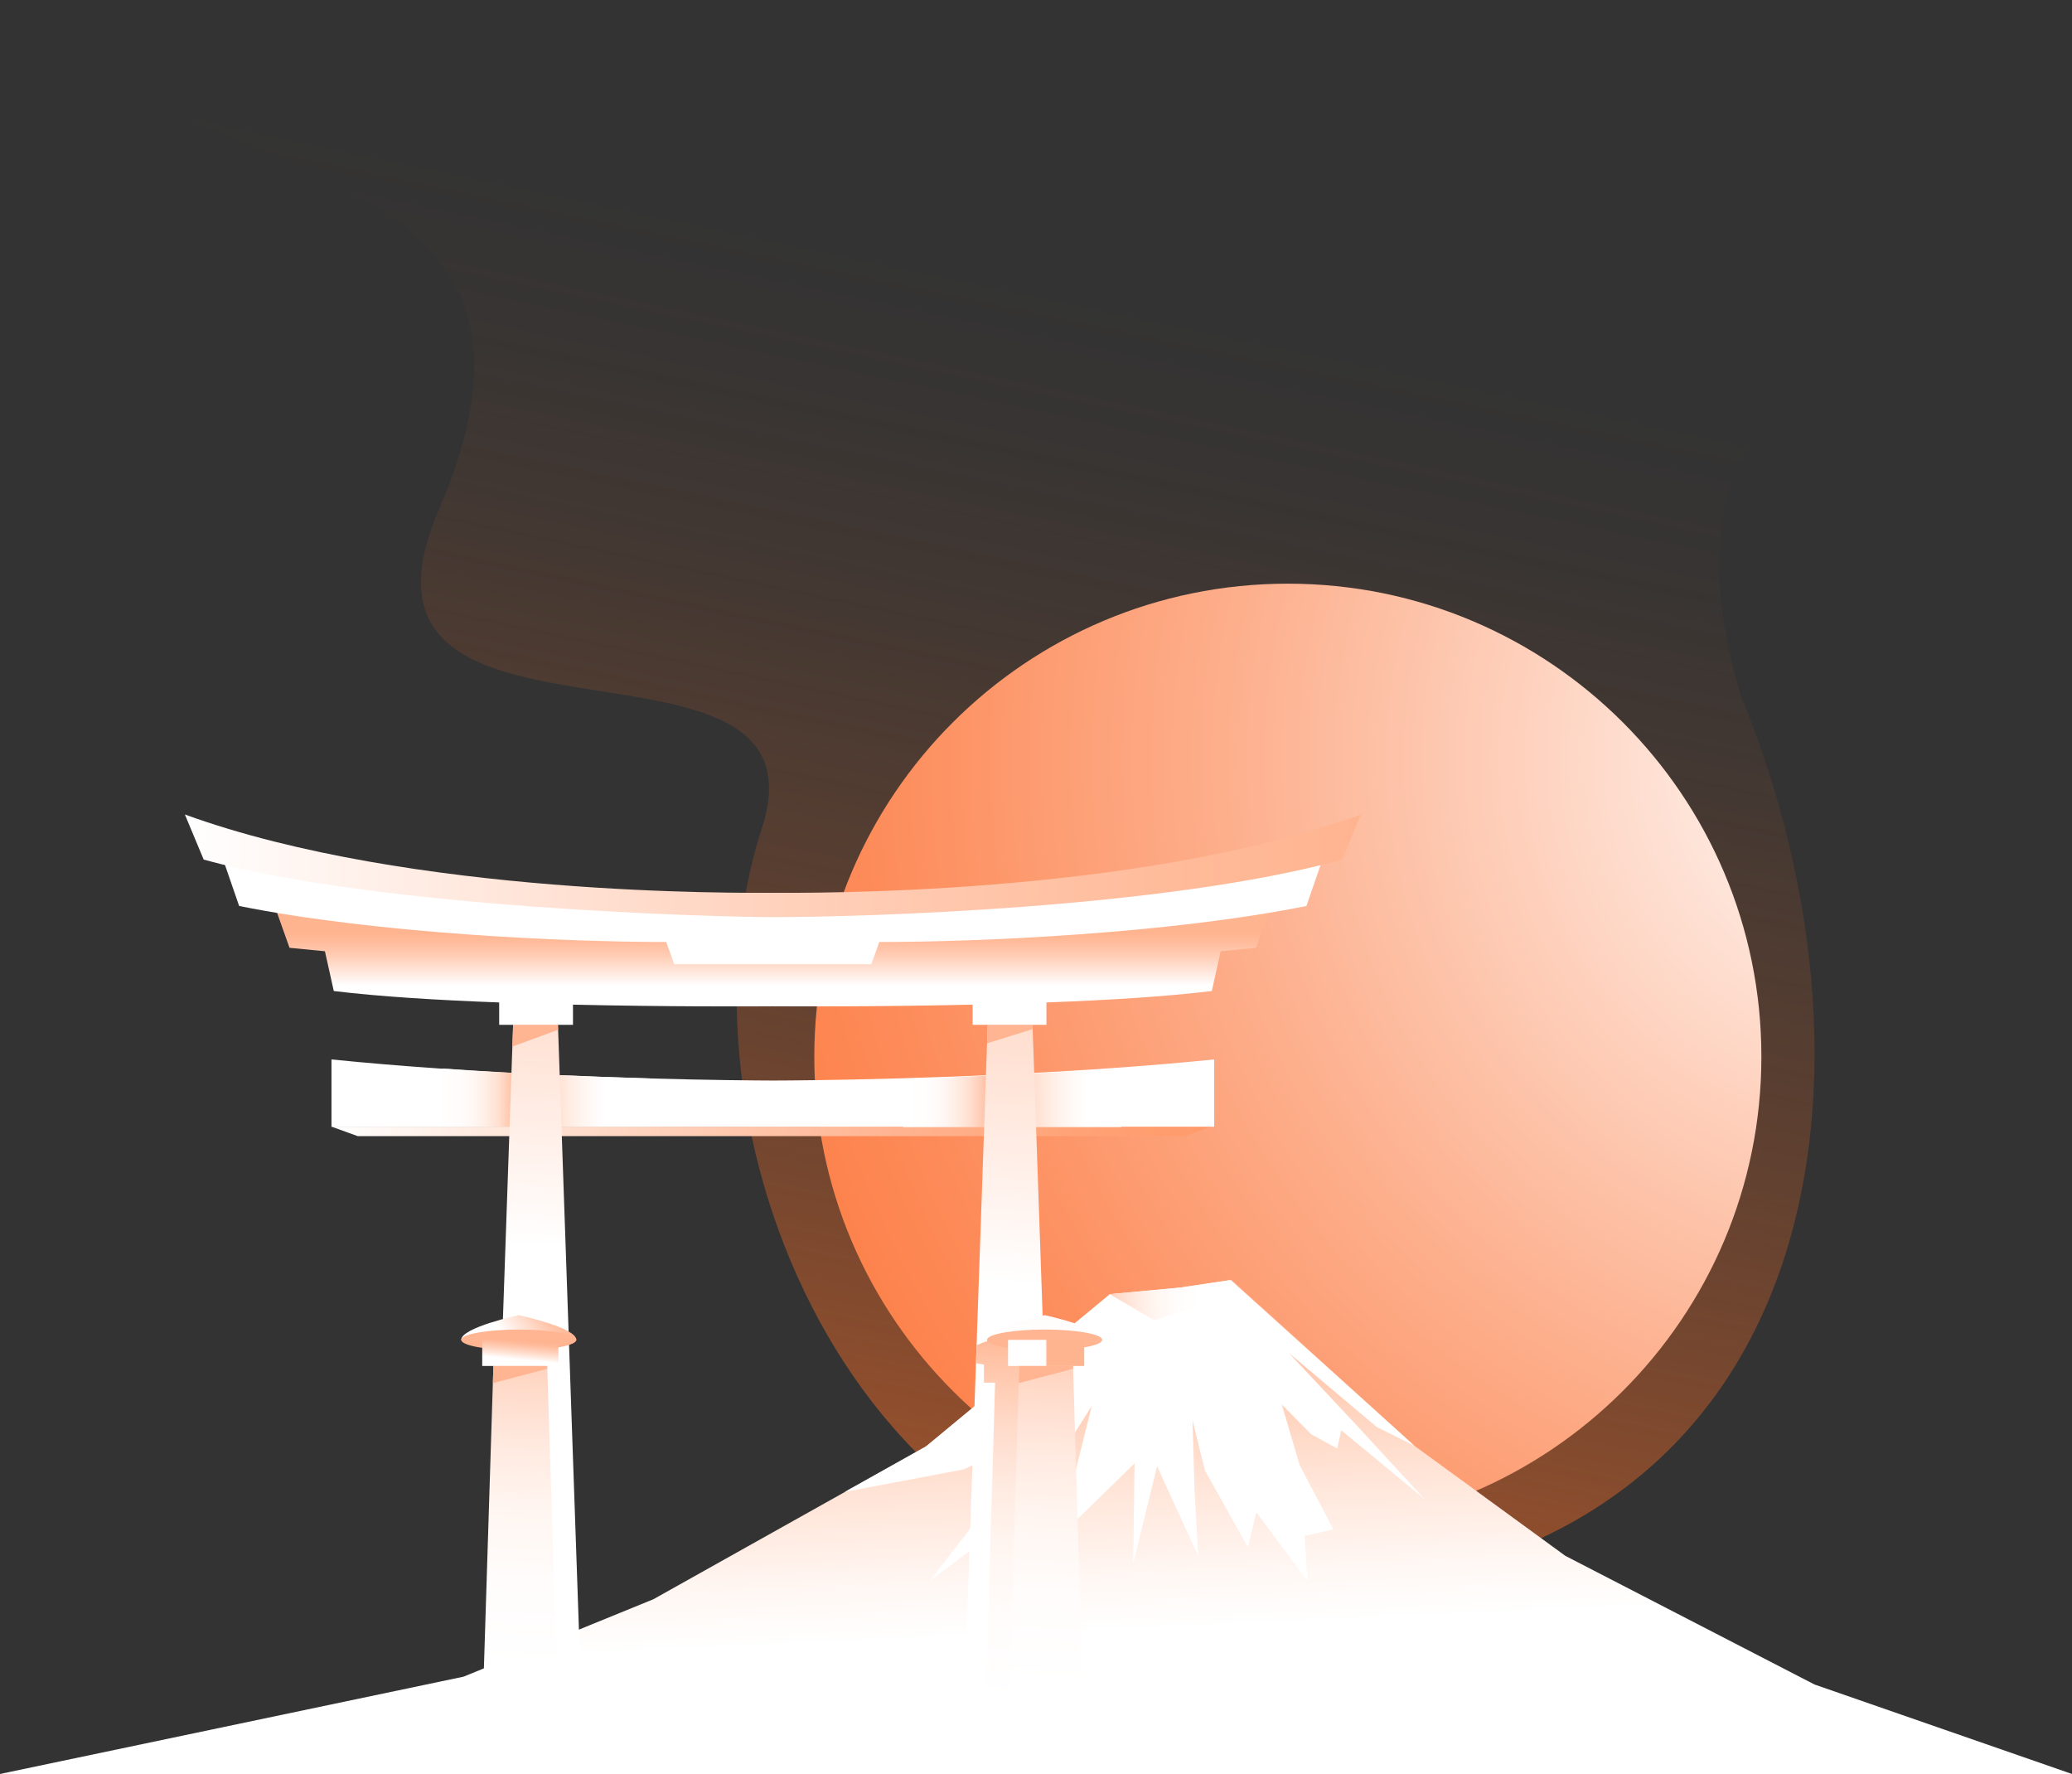
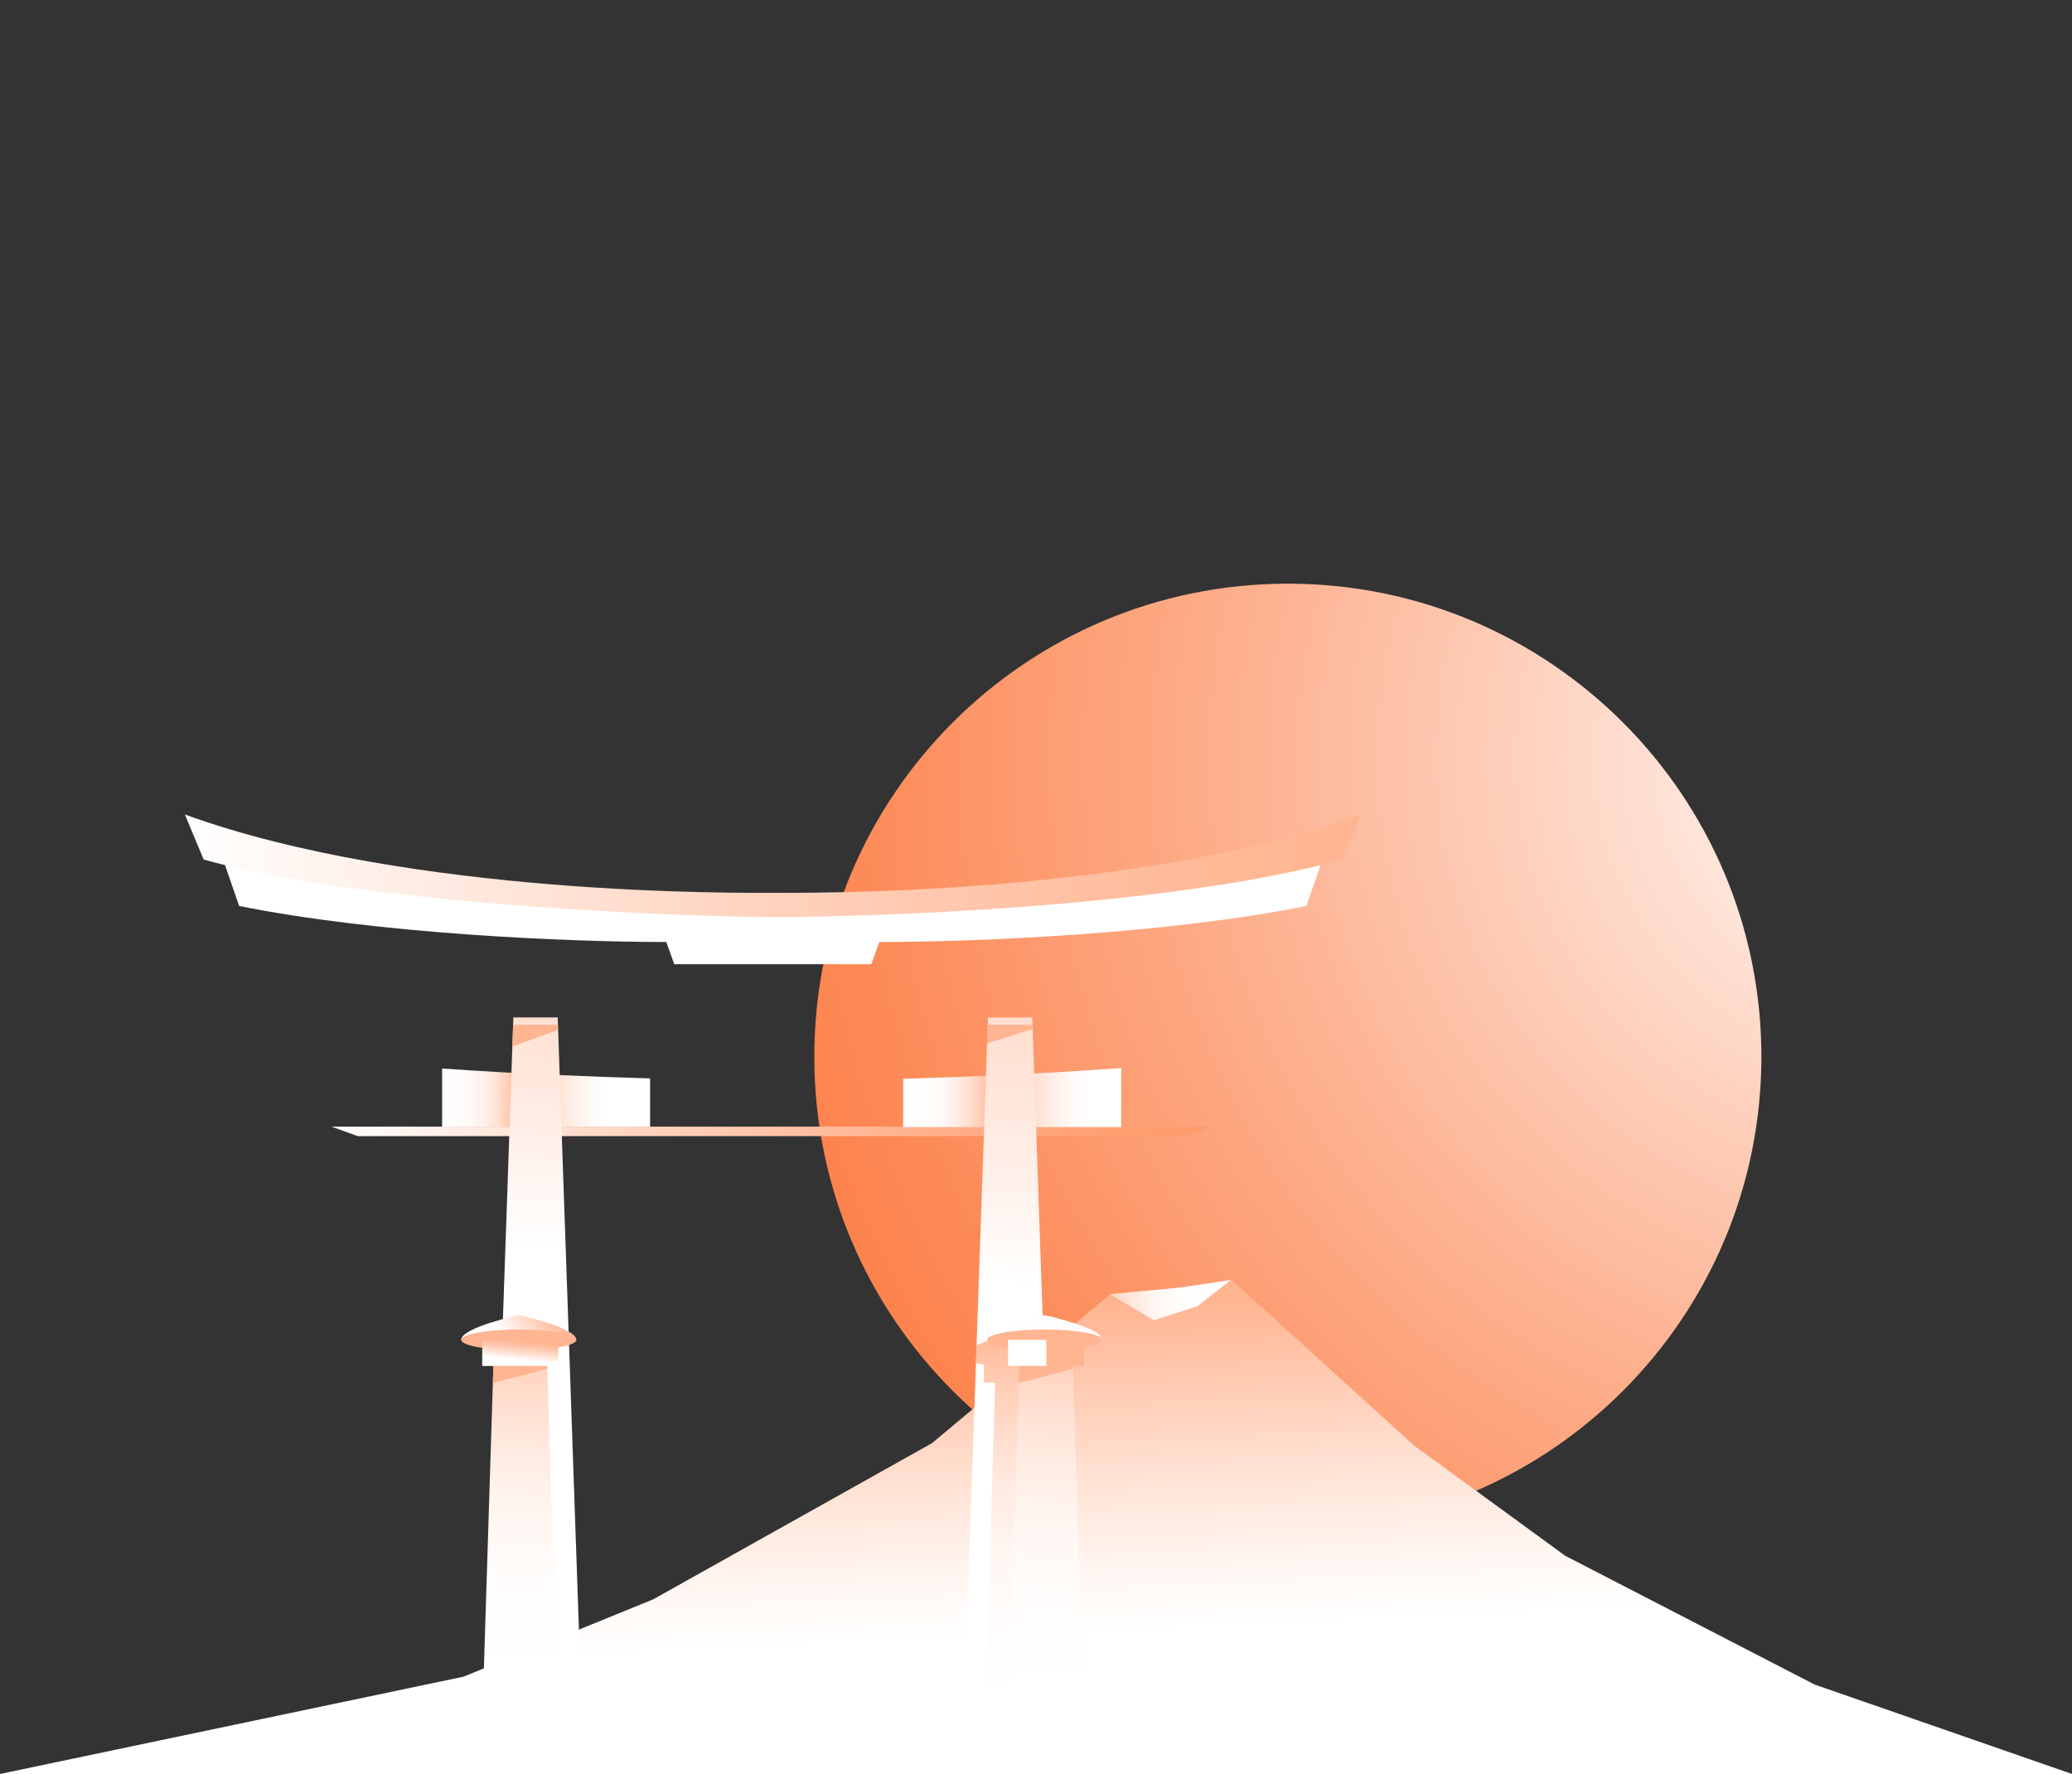
<svg xmlns="http://www.w3.org/2000/svg" width="743" height="636" fill="none" viewBox="0 0 743 636">
  <rect x="0" y="0" width="743" height="636" fill="#333333" stroke="none" />
  <g clip-path="url(#clip0_2260_122957)">
-     <path fill="url(#paint0_linear_2260_122957)" d="M448.509 571C304.24 571 238.767 402.546 273.165 297.057C299.608 215.957 114.403 282.339 157.5 182.384C224.768 26.356 -1 79.832 -1 -38H743C743 136.278 579.5 99 624.185 249.211C681 387 656.851 572 448.5 572L448.509 571Z" />
    <path fill="url(#paint1_radial_2260_122957)" d="M461.807 548.413C555.589 548.413 631.615 472.49 631.615 378.834C631.615 285.178 555.589 209.255 461.807 209.255C368.025 209.255 292 285.178 292 378.834C292 472.49 368.025 548.413 461.807 548.413Z" />
    <path fill="url(#paint2_linear_2260_122957)" d="M0 636L166.22 601.115L234.279 573.364L334.17 517.418L398.237 463.898L423.414 461.534L441.618 458.821L507.108 518.276L561.294 557.782L650.677 603.924L743 636H0Z" />
-     <path fill="#fff" d="M507.108 518.277L493.67 511.599L462.252 485.13L486.293 510.814L510.876 537.505L489.711 519.983L480.986 512.807L479.479 519.305L470.181 514.195L459.63 503.521L466.052 525.315L478.142 548.306L467.856 550.649L468.822 566.697L450.491 542.211L447.487 554.698L432.086 527.212L427.618 509.182L428.339 533.551L429.645 557.751L414.923 525.665L406.357 560.56L406.845 524.658L363.677 566.697L385.383 528.707L391.486 504.094L379.482 523.015L362.478 544.957L333.501 566.697L354.379 539.667L361.416 519.527L345.558 526.799L302.921 534.865L331.951 518.605L397.961 463.994L423.138 461.641L441.342 458.917L507.108 518.277Z" />
    <path fill="url(#paint3_linear_2260_122957)" d="M128.291 407.33H424.788L434.214 403.917H118.865L128.291 407.33Z" />
-     <path fill="#fff" d="M118.865 379.826V403.927H435.4V379.826C424.09 380.971 412.581 381.946 401.162 382.762C372.844 384.812 345.153 385.966 322.973 386.603C299.995 387.259 282.907 387.379 277.137 387.389C271.428 387.369 254.728 387.259 232.219 386.623C211.054 386.026 184.769 384.971 157.636 383.08C144.742 382.194 131.679 381.12 118.875 379.826H118.865Z" />
    <path fill="url(#paint4_linear_2260_122957)" d="M323.869 386.752V404.077H402.059V382.911C373.74 384.961 346.05 386.115 323.869 386.752Z" />
    <path fill="url(#paint5_linear_2260_122957)" d="M158.532 383.08V403.927H233.115V386.623C211.951 386.026 185.665 384.971 158.532 383.08Z" />
    <path fill="url(#paint6_linear_2260_122957)" d="M345.302 623.273H379.14L374.148 479.603L370.163 364.78H354.27L350.194 482.28L349.975 488.708L345.302 623.273Z" />
    <path fill="url(#paint7_linear_2260_122957)" d="M208.952 623.263H175.123L184.091 364.771H199.984L208.952 623.263Z" />
-     <path fill="url(#paint8_linear_2260_122957)" d="M277.128 332.828L456.056 323.952L450.416 339.804L437.721 341.038L434.543 355.297C418.261 357.287 396.958 358.581 375.236 359.397V367.427H348.771V360.183C315.121 360.949 285.179 360.82 277.118 360.77C269.057 360.82 239.104 360.959 205.465 360.183V367.427H179V359.397C157.278 358.581 135.974 357.297 119.693 355.297L116.514 341.038L103.819 339.804L98.18 323.952L277.108 332.828H277.128Z" />
    <path fill="#fff" d="M193.099 323.803L277.128 328.669L361.156 323.803L474.221 308.16L468.471 324.808C419.228 334.709 351.481 337.724 315.321 337.724L312.431 345.685H241.794L238.905 337.724C202.745 337.724 134.998 334.709 85.754 324.808L80.005 308.16L193.069 323.803H193.099Z" />
    <path fill="url(#paint9_linear_2260_122957)" d="M66.273 292C147.462 321.514 266.704 320.081 277.137 320.081C287.57 320.081 406.812 321.524 488 292L481.255 308.18C417.493 325.773 308.026 328.808 277.147 328.808C258.544 328.808 136.79 325.783 73.039 308.18L66.293 292H66.273Z" />
    <path fill="#FFB492" d="M370.253 367.428H354.18L353.951 374.045L370.253 368.96V367.428Z" />
    <path fill="#FFB492" d="M200.073 367.428H184L183.731 375.209L200.133 369.189L200.073 367.428Z" />
    <path fill="url(#paint10_linear_2260_122957)" d="M172.922 617.114H200.234L196.168 487.792H176.987L172.922 617.114Z" />
    <path fill="url(#paint11_linear_2260_122957)" d="M206.661 480.369C206.661 475.931 186.025 471.493 186.025 471.493C186.025 471.493 165.389 475.931 165.389 480.369H206.651H206.661Z" />
    <path fill="#FFB492" d="M186.034 484.081C197.431 484.081 206.67 482.419 206.67 480.369C206.67 478.319 197.431 476.658 186.034 476.658C174.637 476.658 165.398 478.319 165.398 480.369C165.398 482.419 174.637 484.081 186.034 484.081Z" />
    <path fill="url(#paint12_linear_2260_122957)" d="M172.921 489.723H200.233V480.359H172.921V489.723Z" />
    <path fill="#FFB492" d="M196.228 489.733H176.928L176.738 495.873L196.228 490.718V489.733Z" />
    <path fill="url(#paint13_linear_2260_122957)" d="M349.976 488.708C350.833 488.897 351.789 489.067 352.835 489.226V495.704H356.841L356.642 501.853H356.662L353.074 623.264L352.835 631.135H380.137L376.132 495.813V495.694H380.137V489.037C384.093 488.36 386.574 487.405 386.574 486.35C386.574 486.28 386.574 486.221 386.544 486.151C386.216 483.693 379.759 481.255 374.159 479.593C369.785 478.3 365.938 477.464 365.938 477.464C365.938 477.464 356.293 479.544 350.195 482.27L349.976 488.698V488.708Z" />
    <path fill="url(#paint14_linear_2260_122957)" d="M361.476 625.164H388.788L384.722 487.792H365.541L361.476 625.164Z" />
    <path fill="url(#paint15_linear_2260_122957)" d="M395.214 480.369C395.214 475.931 374.578 471.493 374.578 471.493C374.578 471.493 353.942 475.931 353.942 480.369H395.204H395.214Z" />
    <path fill="#FFB492" d="M374.588 484.081C385.985 484.081 395.224 482.419 395.224 480.369C395.224 478.319 385.985 476.658 374.588 476.658C363.191 476.658 353.952 478.319 353.952 480.369C353.952 482.419 363.191 484.081 374.588 484.081Z" />
    <path fill="url(#paint16_linear_2260_122957)" d="M361.475 489.723H388.787V480.359H361.475V489.723Z" />
    <path fill="#FFB492" d="M384.781 489.733H365.48L365.291 495.873L384.781 490.718V489.733Z" />
    <path fill="url(#paint17_linear_2260_122957)" d="M397.961 463.994L413.819 473.322L429.4 468.266L441.342 458.917L423.138 461.641L397.961 463.994Z" />
  </g>
  <defs>
    <linearGradient id="paint0_linear_2260_122957" x1="349.525" x2="251.765" y1="88.464" y2="552.851" gradientUnits="userSpaceOnUse">
      <stop offset=".01" stop-color="#A3542C" stop-opacity="0" />
      <stop offset=".13" stop-color="#A3542C" stop-opacity=".04" />
      <stop offset=".3" stop-color="#A3542C" stop-opacity=".16" />
      <stop offset=".5" stop-color="#A3542C" stop-opacity=".34" />
      <stop offset=".72" stop-color="#A3542C" stop-opacity=".61" />
      <stop offset=".96" stop-color="#A3542C" stop-opacity=".94" />
      <stop offset="1" stop-color="#A3542C" />
    </linearGradient>
    <linearGradient id="paint2_linear_2260_122957" x1="363.964" x2="369.257" y1="468.022" y2="586.276" gradientUnits="userSpaceOnUse">
      <stop stop-color="#FFB490" />
      <stop offset=".16" stop-color="#FFC2A5" />
      <stop offset=".54" stop-color="#FFE3D5" />
      <stop offset=".83" stop-color="#FFF7F3" />
      <stop offset="1" stop-color="#fff" />
    </linearGradient>
    <linearGradient id="paint3_linear_2260_122957" x1="434.214" x2="118.865" y1="405.619" y2="405.619" gradientUnits="userSpaceOnUse">
      <stop stop-color="#FF9A6A" />
      <stop offset=".13" stop-color="#FFA174" />
      <stop offset=".36" stop-color="#FFB491" />
      <stop offset=".65" stop-color="#FFD4BF" />
      <stop offset="1" stop-color="#fff" />
    </linearGradient>
    <linearGradient id="paint4_linear_2260_122957" x1="397.455" x2="319.276" y1="393.499" y2="393.499" gradientUnits="userSpaceOnUse">
      <stop offset=".09" stop-color="#fff" />
      <stop offset=".16" stop-color="#FFFAF8" />
      <stop offset=".25" stop-color="#FFEFE7" />
      <stop offset=".36" stop-color="#FFDCCB" />
      <stop offset=".48" stop-color="#FFC1A4" />
      <stop offset=".53" stop-color="#FFB490" />
      <stop offset=".58" stop-color="#FFCAB2" />
      <stop offset=".63" stop-color="#FFDDCD" />
      <stop offset=".69" stop-color="#FFECE3" />
      <stop offset=".75" stop-color="#FFF6F3" />
      <stop offset=".82" stop-color="#FFFDFC" />
      <stop offset=".92" stop-color="#fff" />
    </linearGradient>
    <linearGradient id="paint5_linear_2260_122957" x1="223.479" x2="148.897" y1="393.499" y2="393.499" gradientUnits="userSpaceOnUse">
      <stop offset=".09" stop-color="#fff" />
      <stop offset=".15" stop-color="#FFFAF8" />
      <stop offset=".24" stop-color="#FFEFE7" />
      <stop offset=".34" stop-color="#FFDCCB" />
      <stop offset=".45" stop-color="#FFC1A4" />
      <stop offset=".5" stop-color="#FFB490" />
      <stop offset=".51" stop-color="#FFB998" />
      <stop offset=".56" stop-color="#FFCEB7" />
      <stop offset=".6" stop-color="#FFE0D1" />
      <stop offset=".66" stop-color="#FFEEE5" />
      <stop offset=".72" stop-color="#FFF7F4" />
      <stop offset=".79" stop-color="#FFFDFC" />
      <stop offset=".92" stop-color="#fff" />
    </linearGradient>
    <linearGradient id="paint6_linear_2260_122957" x1="388.477" x2="369.267" y1="208.721" y2="461.158" gradientUnits="userSpaceOnUse">
      <stop stop-color="#FFB490" />
      <stop offset=".16" stop-color="#FFBB9A" />
      <stop offset=".45" stop-color="#FFCEB7" />
      <stop offset=".81" stop-color="#FFEDE5" />
      <stop offset="1" stop-color="#fff" />
    </linearGradient>
    <linearGradient id="paint7_linear_2260_122957" x1="214.771" x2="199.507" y1="205.119" y2="447.365" gradientUnits="userSpaceOnUse">
      <stop stop-color="#FFB490" />
      <stop offset=".16" stop-color="#FFBB9A" />
      <stop offset=".45" stop-color="#FFCEB7" />
      <stop offset=".81" stop-color="#FFEDE5" />
      <stop offset="1" stop-color="#fff" />
    </linearGradient>
    <linearGradient id="paint8_linear_2260_122957" x1="277.128" x2="277.128" y1="334.48" y2="353.257" gradientUnits="userSpaceOnUse">
      <stop stop-color="#FFB490" />
      <stop offset=".16" stop-color="#FFBB9A" />
      <stop offset=".45" stop-color="#FFCEB7" />
      <stop offset=".81" stop-color="#FFEDE5" />
      <stop offset="1" stop-color="#fff" />
    </linearGradient>
    <linearGradient id="paint9_linear_2260_122957" x1="487.99" x2="66.273" y1="310.399" y2="310.399" gradientUnits="userSpaceOnUse">
      <stop stop-color="#FFB490" />
      <stop offset=".16" stop-color="#FFBB9A" />
      <stop offset=".45" stop-color="#FFCEB7" />
      <stop offset=".81" stop-color="#FFEDE5" />
      <stop offset="1" stop-color="#fff" />
    </linearGradient>
    <linearGradient id="paint10_linear_2260_122957" x1="193.219" x2="186.322" y1="462.209" y2="597.571" gradientUnits="userSpaceOnUse">
      <stop stop-color="#FFB490" />
      <stop offset=".11" stop-color="#FFC6AA" />
      <stop offset=".26" stop-color="#FFDAC9" />
      <stop offset=".42" stop-color="#FFEAE0" />
      <stop offset=".59" stop-color="#FFF6F1" />
      <stop offset=".77" stop-color="#FFFCFB" />
      <stop offset="1" stop-color="#fff" />
    </linearGradient>
    <linearGradient id="paint11_linear_2260_122957" x1="198.699" x2="183.789" y1="469.334" y2="481.802" gradientUnits="userSpaceOnUse">
      <stop stop-color="#FFB490" />
      <stop offset=".31" stop-color="#FFC8AE" />
      <stop offset=".99" stop-color="#FFFDFD" />
      <stop offset="1" stop-color="#fff" />
    </linearGradient>
    <linearGradient id="paint12_linear_2260_122957" x1="187.14" x2="186.335" y1="479.315" y2="487.504" gradientUnits="userSpaceOnUse">
      <stop offset=".14" stop-color="#FFB490" />
      <stop offset=".28" stop-color="#FFBA99" />
      <stop offset=".5" stop-color="#FFCBB3" />
      <stop offset=".79" stop-color="#FFE7DC" />
      <stop offset="1" stop-color="#fff" />
    </linearGradient>
    <linearGradient id="paint13_linear_2260_122957" x1="370.103" x2="361.875" y1="475.981" y2="610.876" gradientUnits="userSpaceOnUse">
      <stop stop-color="#FFB490" />
      <stop offset=".11" stop-color="#FFC6AA" />
      <stop offset=".26" stop-color="#FFDAC9" />
      <stop offset=".42" stop-color="#FFEAE0" />
      <stop offset=".59" stop-color="#FFF6F1" />
      <stop offset=".77" stop-color="#FFFCFB" />
      <stop offset="1" stop-color="#fff" />
    </linearGradient>
    <linearGradient id="paint14_linear_2260_122957" x1="382.062" x2="374.738" y1="460.647" y2="604.368" gradientUnits="userSpaceOnUse">
      <stop stop-color="#FFB490" />
      <stop offset=".11" stop-color="#FFC6AA" />
      <stop offset=".26" stop-color="#FFDAC9" />
      <stop offset=".42" stop-color="#FFEAE0" />
      <stop offset=".59" stop-color="#FFF6F1" />
      <stop offset=".77" stop-color="#FFFCFB" />
      <stop offset="1" stop-color="#fff" />
    </linearGradient>
    <linearGradient id="paint15_linear_2260_122957" x1="387.253" x2="372.367" y1="38.652" y2="481.784" gradientUnits="userSpaceOnUse">
      <stop stop-color="#FFB490" />
      <stop offset=".31" stop-color="#FFC8AE" />
      <stop offset=".99" stop-color="#FFFDFD" />
      <stop offset="1" stop-color="#fff" />
    </linearGradient>
    <linearGradient id="paint16_linear_2260_122957" x1="375.694" x2="374.887" y1="38.651" y2="38.651" gradientUnits="userSpaceOnUse">
      <stop offset=".14" stop-color="#FFB490" />
      <stop offset=".28" stop-color="#FFBA99" />
      <stop offset=".5" stop-color="#FFCBB3" />
      <stop offset=".79" stop-color="#FFE7DC" />
      <stop offset="1" stop-color="#fff" />
    </linearGradient>
    <linearGradient id="paint17_linear_2260_122957" x1="390.467" x2="430.769" y1="468.605" y2="465.895" gradientUnits="userSpaceOnUse">
      <stop stop-color="#FFB490" />
      <stop offset=".11" stop-color="#FFC6AA" />
      <stop offset=".26" stop-color="#FFDAC9" />
      <stop offset=".42" stop-color="#FFEAE0" />
      <stop offset=".59" stop-color="#FFF6F1" />
      <stop offset=".77" stop-color="#FFFCFB" />
      <stop offset="1" stop-color="#fff" />
    </linearGradient>
    <radialGradient id="paint1_radial_2260_122957" cx="0" cy="0" r="1" gradientTransform="translate(682.648 271.764) rotate(-180) scale(424.826 424.254)" gradientUnits="userSpaceOnUse">
      <stop stop-color="#fff" />
      <stop offset=".19" stop-color="#FEE3D7" />
      <stop offset=".58" stop-color="#FDAE8B" />
      <stop offset=".86" stop-color="#FD8D5C" />
      <stop offset="1" stop-color="#FD814A" />
    </radialGradient>
    <clipPath id="clip0_2260_122957">
      <rect width="743" height="636" fill="#fff" />
    </clipPath>
  </defs>
</svg>